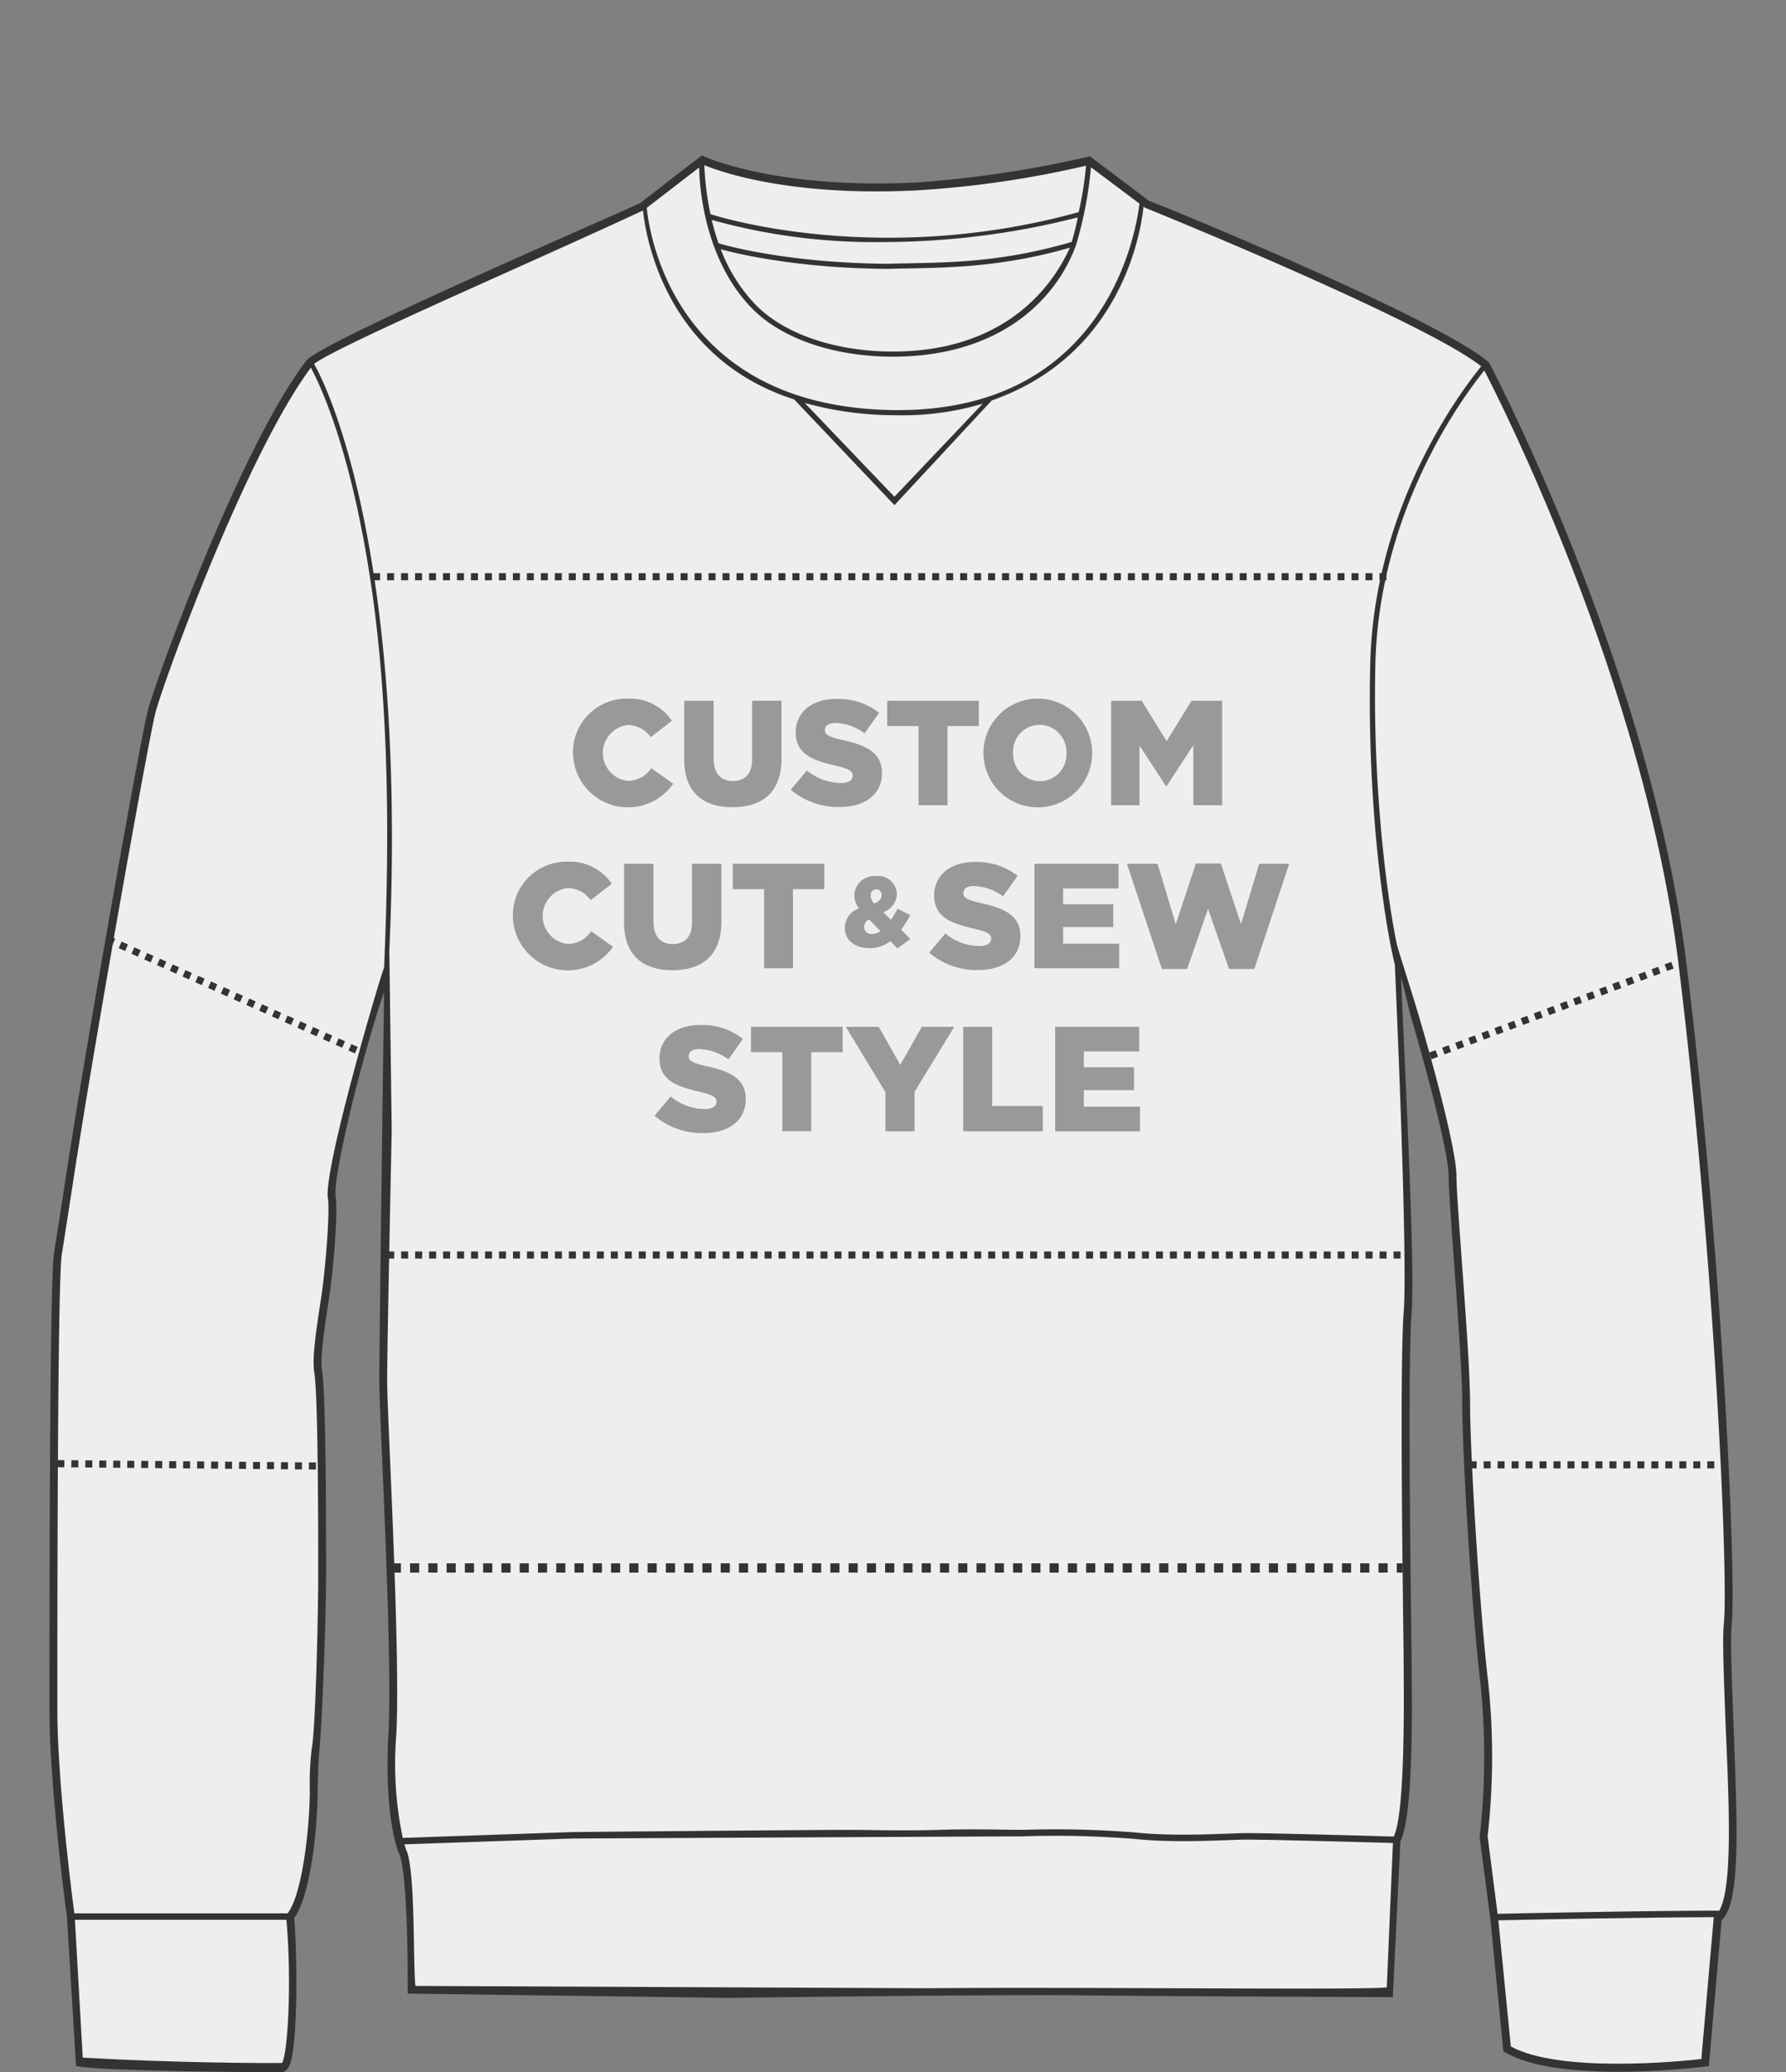
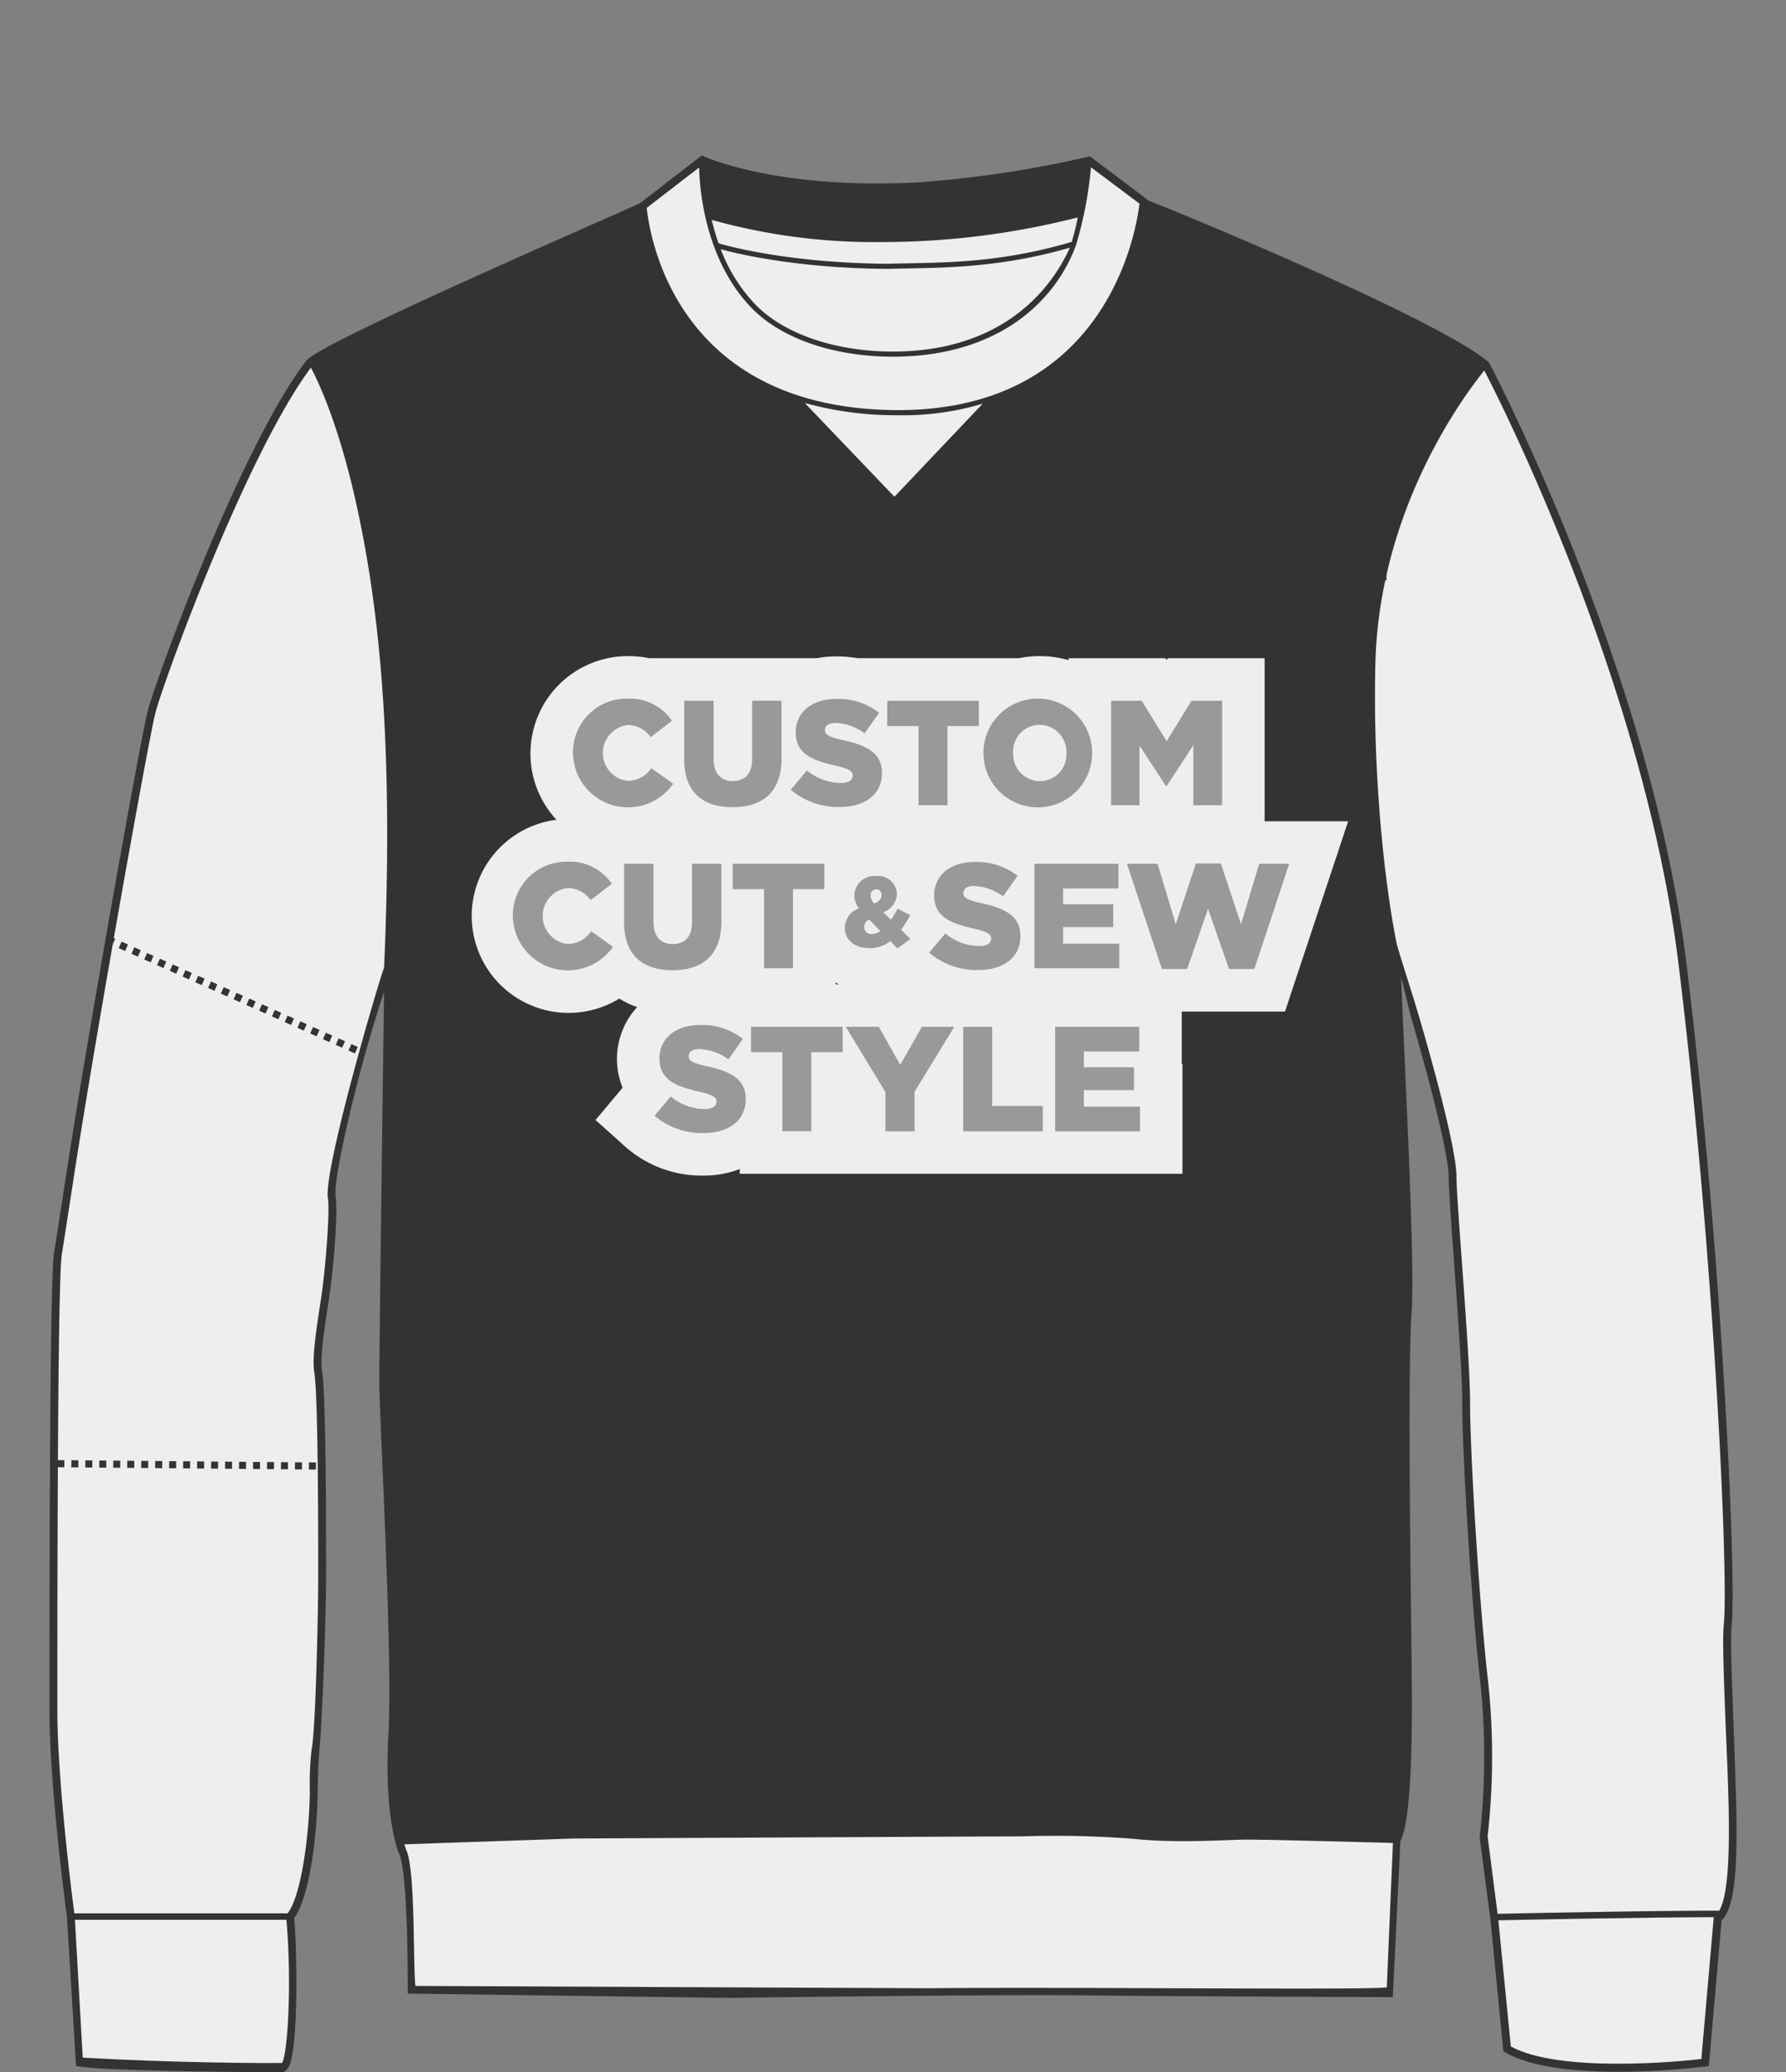
<svg xmlns="http://www.w3.org/2000/svg" viewBox="0 0 251.981 292.336">
  <rect x="0" y="0" width="251.981" height="292.336" fill="#808080" stroke="none" />
  <defs>
    <style>.a{fill:#333;}.b{fill:#eee;}.c{fill:#999;}.d,.e{fill:none;stroke:#333;stroke-miterlimit:10;}.d{stroke-dasharray:0.986 0.986;}.e{stroke-width:1.307px;stroke-dasharray:1.289 1.289;}</style>
  </defs>
  <title>apparel_front</title>
  <path class="a" d="M244.481,240.748c-.188-5.19-.35-9.673-.161-11.577.682-6.8-1.386-52.646-6.412-93.461-5.083-41.325-27.545-84.071-27.818-84.534l-.123-.143c-7.565-6.3-45.31-21.769-47.865-22.7l-8.346-6.3-.3.1a156.972,156.972,0,0,1-24.047,3.6c-19.8,1.031-29.981-3.618-30.081-3.666l-.309-.145L90.3,28.663C85.746,30.787,45.192,48.276,43.194,50.9c-9.4,12.335-21.366,45.454-22.371,49.472-.984,3.933-8.082,43.369-11.358,64.554-.989,6.395-1.685,10.891-1.837,11.8-.536,3.216-.649,35.932-.649,64.492,0,10.85,2.429,29.053,2.47,29.2l1.279,21.023c2.994.774,27.3.894,29.186.894.168,0,.435-.255.659-.5,1.551-1.7,1.371-16.41.936-21.255,2.207-2.984,3.27-12.017,3.316-17.915.02-2.5.134-4.646.223-5.591.545-5.79.959-21.209.959-24.083,0-3.431.054-25.832-.571-29.592-.307-1.837.339-6.032.964-10.088.666-4.331,1.3-12.424.961-14.434-.459-2.758,3.594-19.468,6.822-28.935,0,0-.669,49.753-.669,54.832,0,1.579.181,5.822.411,11.193.524,12.267,1.316,30.806.873,38.8-.613,11.053,1.232,16.292,1.613,16.939,1.249,3.849,1.1,19.377,1.117,19.53l45.268.606s38.264-.519,50.5-.356c9.839.13,43.215.25,43.215.25l1.063-22.007c2.036-3.74,1.583-22.734,1.583-25.191,0-.6-.023-2.426-.054-5.045-.139-11.235-.464-37.545.052-44.292.525-6.8-1.006-35.219-1.475-47.322.35,1.209,1.122,4.657,1.532,6.064,2.856,9.78,5.17,19.2,5.17,21.976,0,1.656.346,6.409.747,11.913.55,7.554,1.174,16.116,1.174,20.153,0,7.3,1.329,28.976,2.571,39.534a100.965,100.965,0,0,1-.1,21.532l-.014.123,1.542,11.813,1.8,18.386.253.148c7.771,4.534,27.5,2.1,28.291,2l.452-.061,1.794-20.544C245.777,268.216,245.048,256.439,244.481,240.748Z" />
  <path class="b" d="M126.707,57.854c-.287,0-.579,0-.871-.008-30.561-.522-34.2-24.681-34.588-28.522l7.39-5.7c.047,2.556.67,12.825,7.349,19.767,4.422,4.6,12.112,6.926,19.97,6.926h.247c14.586-.092,22.586-7.71,25.533-15.533l.192-.6A55.621,55.621,0,0,0,153.921,23.6l6.841,5.123C160.356,32.274,156.363,57.854,126.707,57.854Z" />
  <path class="b" d="M138.653,56.942,126.191,70.076,113.539,56.845a47.4,47.4,0,0,0,12.284,1.725c.3.005.593.008.889.008A39.069,39.069,0,0,0,138.653,56.942Z" />
-   <path class="b" d="M125.288,37.211c-14.64-.09-23.628-2.8-23.7-2.83l-.214-.077a31.2,31.2,0,0,1-.958-3.283,85.176,85.176,0,0,0,23.882,3.126,111.5,111.5,0,0,0,27.757-3.478,33.132,33.132,0,0,1-.852,3.458C140.19,37.362,131.979,37,125.288,37.211Z" />
+   <path class="b" d="M125.288,37.211c-14.64-.09-23.628-2.8-23.7-2.83l-.214-.077a31.2,31.2,0,0,1-.958-3.283,85.176,85.176,0,0,0,23.882,3.126,111.5,111.5,0,0,0,27.757-3.478,33.132,33.132,0,0,1-.852,3.458C140.19,37.362,131.979,37,125.288,37.211" />
  <path class="b" d="M150.948,34.94c-3.37,7.4-10.918,14.568-24.748,14.655h-.242c-7.65,0-15.165-2.254-19.444-6.7a23.224,23.224,0,0,1-4.825-7.735c1.753.489,10.412,2.691,23.608,2.773C131.927,37.729,140.219,38.035,150.948,34.94Z" />
-   <path class="b" d="M129.465,26.849a142.254,142.254,0,0,0,23.763-3.475,49.03,49.03,0,0,1-1.04,6.552c-28.486,7.872-51.464.451-51.956.279a43.239,43.239,0,0,1-.867-6.906C101.632,24.233,111.54,27.779,129.465,26.849Z" />
  <path class="b" d="M39.8,291.02c-2.407.044-15.075,0-28.127-.747l-1.1-19.445H40.414C41.2,279.924,40.58,289.755,39.8,291.02Z" />
  <path class="b" d="M46.263,169.061c.305,1.835-.34,10.03-.963,14.082-.667,4.334-1.3,8.427-.962,10.44.6,3.593.556,26.131.556,29.409,0,3.417-.319,20.774-.937,23.863a42.132,42.132,0,0,0-.245,5.8c-.042,5.465-1.085,14.621-3.135,17.26H10.492c-.335-2.427-2.4-18.752-2.4-28.7,0-40.311.225-61.858.634-64.309.153-.914.849-5.416,1.839-11.817,3.04-19.66,10.367-60.571,11.339-64.456.989-3.961,12.717-36.357,21.958-48.77.8,1.5,3.96,7.769,6.608,20.144C53.386,85.64,55.6,104.4,54.19,136.5l-.158.453C52.978,139.991,45.619,165.183,46.263,169.061Z" />
  <path class="b" d="M195.657,280.359c-3.242.415-43.643-.077-64.531.125-.424,0-72.512-.329-72.512-.329-.344-2.7,0-15.346-1.166-18.86l-.055-.117a8.981,8.981,0,0,1-.332-1l23.672-.814c.327-.006,61.094-.309,63.651-.309a139.958,139.958,0,0,1,15.771.37c5.884.628,13.424.09,15.618.09,3.984,0,17.988.4,20.751.476Z" />
-   <path class="b" d="M198.04,185.114c-.522,6.8-.2,33.14-.057,44.39.032,2.614.054,4.432.054,5.032,0,3.433.311,21.089-1.4,24.546-2.376-.067-16.822-.483-20.87-.483-2.146,0-9.661.542-15.521-.083a140.817,140.817,0,0,0-15.868-.376c-2.573,0-7.07-.158-11.8,0s-10.208,0-12.767,0c-5.075,0-38.772.3-39.144.312l-23.843.821a50.828,50.828,0,0,1-.919-14.448c.447-8.045-.347-26.615-.872-38.9-.229-5.359-.41-9.591-.41-11.146,0-5.068.636-34.959.641-35.308l-.331-25.109-.019.054c2.627-57.372-9.119-80.572-10.6-83.071,3.042-2.438,30.2-14.1,46.4-21.647.436,3.987,3.314,20.848,21.334,26.653L126.2,71.26l13.727-14.772c18.215-6.371,21.011-23.558,21.411-27.333l.11.083.174.1c.37.135,39.257,15.934,47.359,22.336-2.113,2.606-15.1,19.045-15.655,41.919-.487,19.971,1.977,36.434,3.467,42.5C197.147,144,198.6,177.863,198.04,185.114Z" />
  <path class="b" d="M240.037,290.465c-2.9.341-19.932,2.019-26.878-1.766L211.4,270.9c3.079-.071,19.985-.419,30.389-.443Z" />
  <path class="b" d="M242.563,269.539c-10.49.007-28.363.379-31.274.446l-1.405-10.932a100.07,100.07,0,0,0,.088-21.667c-1.237-10.527-2.563-32.134-2.563-39.4,0-4.077-.625-12.66-1.176-20.233-.4-5.482-.744-10.217-.744-11.832,0-2.93-2.168-11.859-5.215-22.288-1.034-3.537-2.7-8.591-3.2-10.416-1.614-7.84-3.423-23.362-3.025-39.6.537-22.023,12.692-38.026,15.363-41.353,2.611,4.988,22.625,44.866,27.388,83.586,5.018,40.743,7.088,86.446,6.41,93.214-.2,1.98-.042,6.282.154,11.728C243.73,250.8,244.749,265.835,242.563,269.539Z" />
  <path class="c" d="M99.254,162.847a13.267,13.267,0,0,1-8.908-3.207L88.184,157.7l3.328-3.977a6.652,6.652,0,0,1-1.47-4.409c0-4.544,3.58-7.717,8.706-7.717a13.791,13.791,0,0,1,4.2.619v-.367h22.777l1.29,2.285,1.3-2.285h14.664v11.16h2.888v-11.16h17.855v9.475h-.737v1.791h.842v9.475H132.9v-9.152l-.866,1.417v7.735H121.925v-7.677l-2.115-3.483h-2.352v11.16H107.373v-3.959C106.011,161.248,103.081,162.847,99.254,162.847Zm8.119-11.241v-.172h-.1C107.307,151.491,107.341,151.547,107.373,151.606ZM79.958,139.889a10.665,10.665,0,1,1,.169-21.33,10.68,10.68,0,0,1,4.919,1.109v-.814h34.26v3.333a6.312,6.312,0,0,1,4.313-1.594,5.776,5.776,0,0,1,5.5,3.444c.993-3.29,4.163-5.436,8.379-5.436a13.214,13.214,0,0,1,5.445,1.092v-.84h22.6l.477,1.583.539-1.625h7.849l.539,1.627.478-1.585h10.618L179.129,139.7h-7.853l-.83-2.373-.824,2.373h-7.857l-.858-2.586v2.48h-17.96v-.851a10.69,10.69,0,0,1-4.939,1.1,13.267,13.267,0,0,1-8.908-3.207l-.582-.521-2.236,1.605L125,136.42a7.73,7.73,0,0,1-2.3.342c-3.768,0-6.5-2.464-6.5-5.857a5.733,5.733,0,0,1,.542-2.471h-1.85v11.16H104.8v-11.16h-.023v1.59c0,6.164-3.7,9.844-9.907,9.844a9.782,9.782,0,0,1-7.413-2.854A10.323,10.323,0,0,1,79.958,139.889Zm.127-11.6c-.424,0-.517.677-.517.938,0,.01.006.938.517.938.291,0,.438,0,1.012-.7l.186-.226-.3-.374C80.522,128.286,80.31,128.286,80.085,128.286Zm66.583-11.4a10.806,10.806,0,0,1-9.994-6.3v6H126.589v-3.959c-1.362,2.613-4.292,4.211-8.119,4.211a13.55,13.55,0,0,1-7.978-2.456,10.089,10.089,0,0,1-7.144,2.478,9.782,9.782,0,0,1-7.413-2.854,10.323,10.323,0,0,1-7.5,2.875,10.665,10.665,0,1,1,.169-21.33,10.692,10.692,0,0,1,4.919,1.109v-.814h19.729v.826a10.1,10.1,0,0,1,4.708-1.079,13.806,13.806,0,0,1,4.2.619v-.366H141.1v1.165a11.3,11.3,0,0,1,5.614-1.459,11.08,11.08,0,0,1,7.046,2.457V95.854h8.991l1.842,2.988,1.842-2.988h8.991v20.74H165.359v-2.7h-1.6v2.7h-10V114.42A11.154,11.154,0,0,1,146.668,116.889Zm0-11.645c-.675,0-.728.75-.728.979,0,.339.161.98.77.98.694,0,.748-.75.748-.98C147.458,106.184,147.45,105.244,146.668,105.244Zm-58.1.042c-.424,0-.517.677-.517.938,0,.009.006.938.517.938.291,0,.437,0,1.012-.7l.186-.226-.3-.373C89,105.286,88.79,105.286,88.566,105.286Zm38.023.32v-.172h-.1C126.523,105.491,126.556,105.548,126.589,105.606Z" />
  <path class="b" d="M146.71,98.559a7.67,7.67,0,1,1-7.96,7.665,7.66,7.66,0,0,1,7.96-7.665m0,11.645a3.772,3.772,0,0,0,3.748-3.98,3.83,3.83,0,0,0-3.79-3.979,3.768,3.768,0,0,0-3.728,3.979,3.827,3.827,0,0,0,3.77,3.98m-58.1-11.645a7.129,7.129,0,0,1,6.19,3.116l-2.99,2.316a3.964,3.964,0,0,0-3.242-1.706,3.963,3.963,0,0,0,0,7.875,4.027,4.027,0,0,0,3.327-1.79l3.074,2.19a7.76,7.76,0,0,1-14.13-4.338,7.573,7.573,0,0,1,7.771-7.665m29.356.042a9.277,9.277,0,0,1,6.064,1.958l-2.043,2.885a7.391,7.391,0,0,0-4.127-1.453c-.989,0-1.474.421-1.474.99,0,.674.5.969,2.548,1.432,3.391.737,5.5,1.832,5.5,4.633,0,3.011-2.38,4.8-5.959,4.8a10.3,10.3,0,0,1-6.907-2.442l2.274-2.716a7.592,7.592,0,0,0,4.779,1.769c1.1,0,1.686-.379,1.686-1.053,0-.611-.484-.948-2.485-1.411-3.138-.716-5.559-1.6-5.559-4.675,0-2.737,2.169-4.717,5.706-4.717m54.458.253v14.74h-4.063v-8.465l-3.77,5.77h-.084l-3.748-5.728v8.423h-4V98.854h4.316l3.517,5.706,3.517-5.706h4.316m-34.326,0v3.58h-4.422v11.16h-4.085v-11.16h-4.422v-3.58H138.1m-27.84,0v8.17c0,4.759-2.717,6.844-6.907,6.844s-6.822-2.127-6.822-6.738V98.854h4.148v8.191c0,2.127,1.073,3.138,2.716,3.138s2.717-.969,2.717-3.032v-8.3h4.148M80.127,121.559a7.127,7.127,0,0,1,6.19,3.117l-2.99,2.316a3.962,3.962,0,0,0-3.242-1.706,3.962,3.962,0,0,0,0,7.875,4.026,4.026,0,0,0,3.327-1.79l3.074,2.19a7.76,7.76,0,0,1-14.13-4.338,7.573,7.573,0,0,1,7.771-7.665m57.374.043a9.279,9.279,0,0,1,6.064,1.958l-2.043,2.885a7.394,7.394,0,0,0-4.127-1.453c-.989,0-1.474.421-1.474.989,0,.674.5.969,2.548,1.433,3.391.736,5.5,1.832,5.5,4.631,0,3.012-2.38,4.8-5.959,4.8A10.3,10.3,0,0,1,131.1,134.4l2.274-2.717a7.592,7.592,0,0,0,4.779,1.769c1.1,0,1.686-.379,1.686-1.053,0-.61-.484-.947-2.485-1.411-3.138-.716-5.559-1.6-5.559-4.673,0-2.738,2.169-4.717,5.706-4.717m34.746.21,2.843,8.57,2.569-8.528h4.232L176.964,136.7h-3.559l-2.969-8.486-2.948,8.486H163.93L159,121.854h4.317l2.568,8.528,2.843-8.57h3.517m-14.445.042v3.475H149.99v2.232h7.075v3.221H149.99v2.337h7.917v3.475h-11.96v-14.74H157.8m-41.5,0v3.58h-4.422v11.16H107.8v-11.16h-4.422v-3.58h12.929m-14.53,0v8.169c0,4.76-2.717,6.844-6.907,6.844s-6.822-2.127-6.822-6.738v-8.275h4.148v8.191c0,2.127,1.073,3.138,2.716,3.138s2.717-.969,2.717-3.032v-8.3h4.148m21.843,1.739a2.619,2.619,0,0,1,2.913,2.549,2.812,2.812,0,0,1-1.919,2.549l1.093,1.064a14.789,14.789,0,0,0,.925-1.555l1.793.9a18.745,18.745,0,0,1-1.289,2.073l1.316,1.3-1.835,1.317-1.008-1.022a4.672,4.672,0,0,1-2.914.994c-2,0-3.5-1.051-3.5-2.857a2.922,2.922,0,0,1,1.989-2.745,3.214,3.214,0,0,1-.645-1.9,2.79,2.79,0,0,1,3.082-2.661m-.28,3.88c.7-.309,1.036-.687,1.036-1.232a.728.728,0,0,0-.756-.785.8.8,0,0,0-.784.9,1.777,1.777,0,0,0,.5,1.121m-.28,4.286a2.151,2.151,0,0,0,1.163-.42l-1.611-1.64a1.251,1.251,0,0,0-.7,1.093,1.022,1.022,0,0,0,1.148.967M98.748,144.6a9.279,9.279,0,0,1,6.064,1.958l-2.042,2.885a7.4,7.4,0,0,0-4.128-1.453c-.989,0-1.474.421-1.474.989,0,.674.5.969,2.548,1.433,3.39.736,5.5,1.832,5.5,4.632,0,3.012-2.38,4.8-5.959,4.8a10.3,10.3,0,0,1-6.907-2.442l2.274-2.717a7.592,7.592,0,0,0,4.78,1.769c1.095,0,1.684-.379,1.684-1.053,0-.61-.483-.947-2.484-1.411-3.138-.716-5.559-1.6-5.559-4.674,0-2.738,2.169-4.717,5.706-4.717m61.978.252v3.475h-7.812v2.232h7.075v3.222h-7.075v2.337h7.917v3.475H148.87v-14.74h11.855m-20.743,0v11.16h7.139v3.58H135.9v-14.74h4.085m-5.35,0-5.6,9.16v5.58h-4.106v-5.517l-5.6-9.224h4.653l3.032,5.37,3.054-5.37h4.569m-15.753,0v3.58h-4.422v11.16h-4.085v-11.16h-4.422v-3.58H118.88m27.83-52.294a14.834,14.834,0,0,0-2.958.295H121.007a17.847,17.847,0,0,0-3.042-.253,14.3,14.3,0,0,0-2.708.253H91.6a14.861,14.861,0,0,0-2.99-.295,13.742,13.742,0,0,0-10.1,23.09,13.675,13.675,0,1,0,8.871,25.221,11.96,11.96,0,0,0,2.516,1.209,10.779,10.779,0,0,0-2.055,11.366l-.091.109L84.021,158l4.324,3.871a16.26,16.26,0,0,0,10.91,3.972,13.928,13.928,0,0,0,5.119-.931v.678H166.83V150.119h-.1V142.7h14.568l1.364-4.11,4.928-14.845,2.619-7.89H178.422v-23H164.756l-.167.27-.167-.27H150.756v.269a14.589,14.589,0,0,0-4.046-.564Zm-28.826,46.294v-.234q.234.123.478.234Z" />
  <line class="d" x1="54.628" y1="177.047" x2="197.701" y2="177.047" />
  <line class="d" x1="52.641" y1="81.359" x2="195.714" y2="81.359" />
  <line class="d" x1="15.152" y1="132.491" x2="51.058" y2="148.498" />
-   <line class="d" x1="201.791" y1="148.959" x2="236.804" y2="135.847" />
  <line class="d" x1="8.093" y1="206.48" x2="44.844" y2="206.814" />
-   <line class="d" x1="207.349" y1="206.647" x2="243.491" y2="206.647" />
-   <line class="e" x1="55.276" y1="221.195" x2="197.886" y2="221.195" />
</svg>